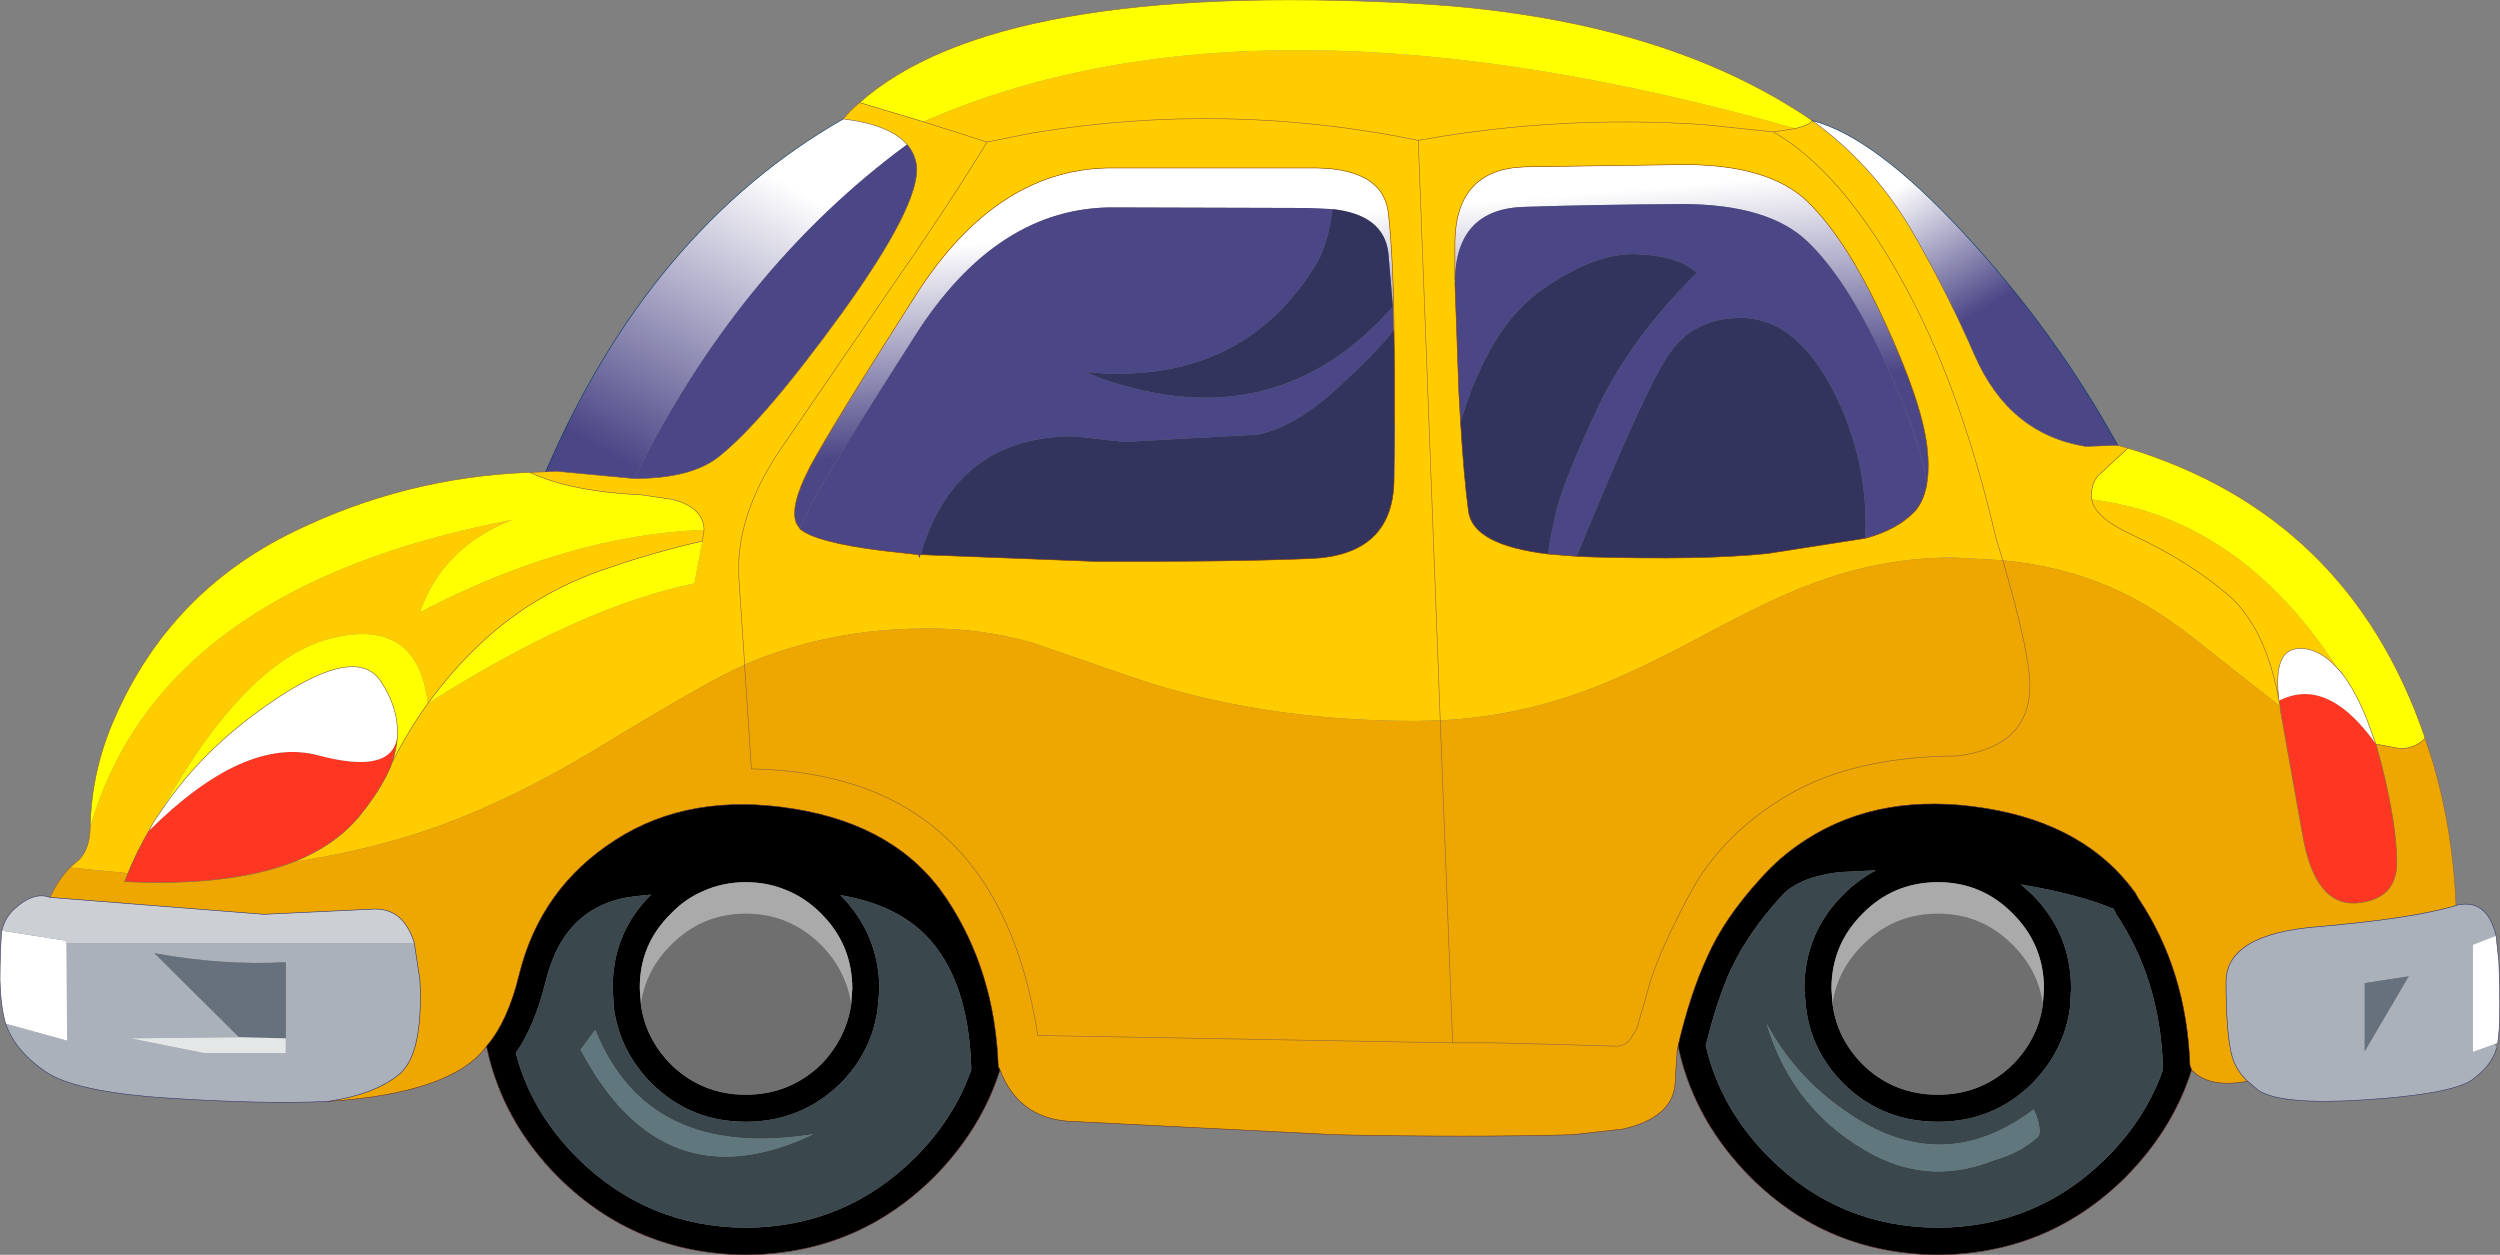
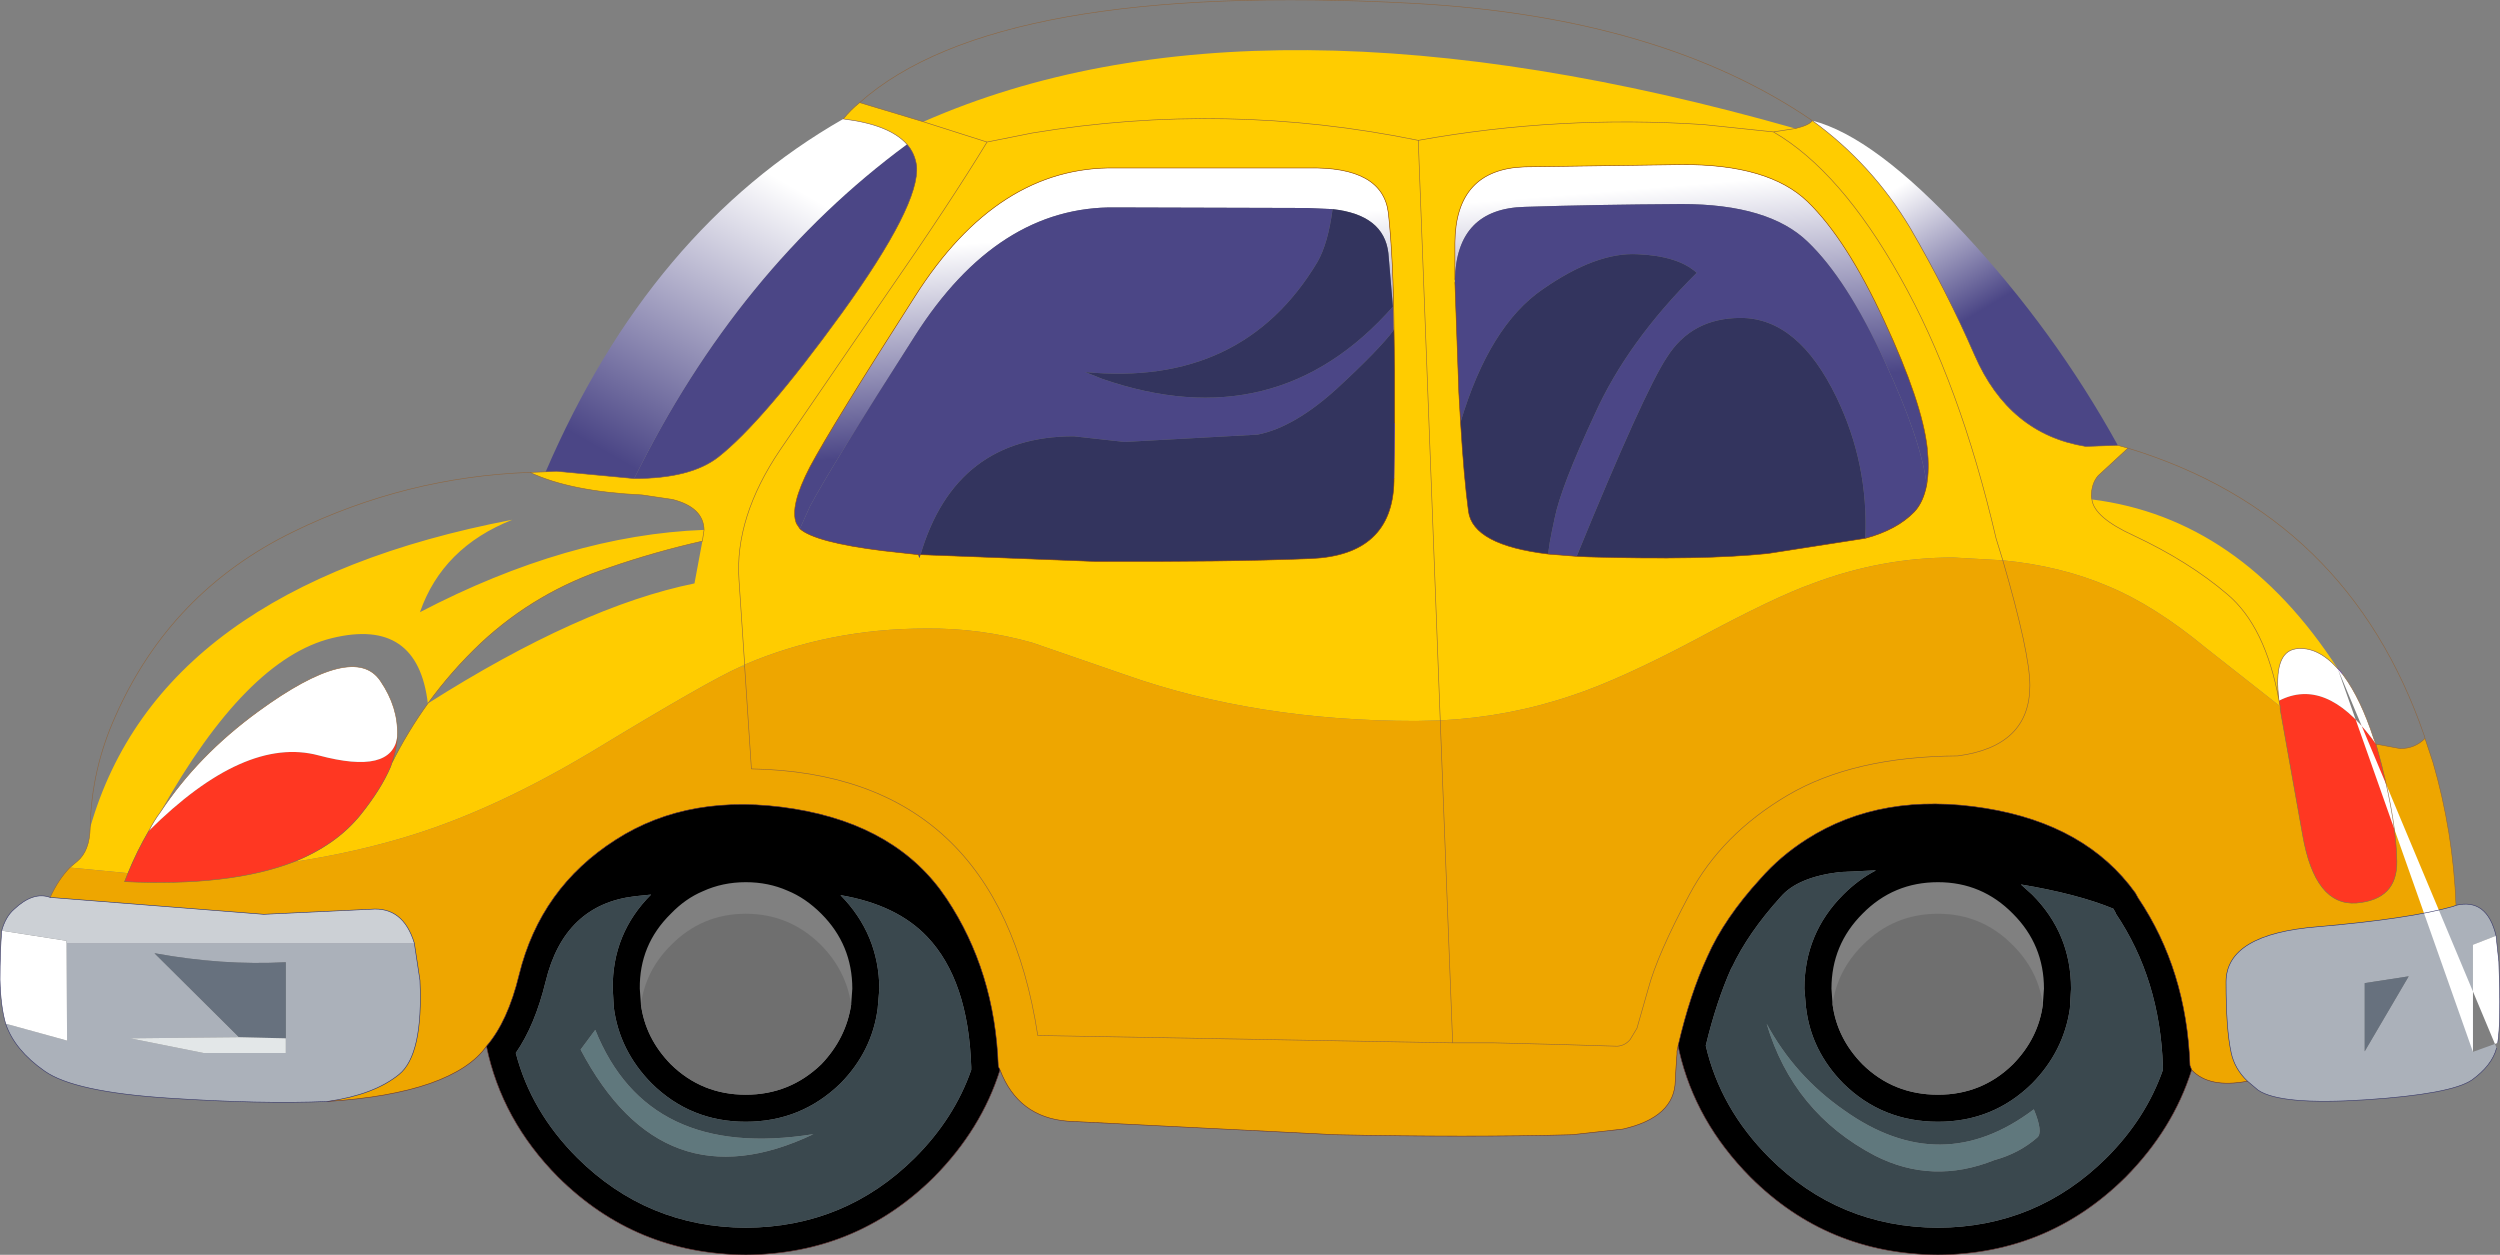
<svg xmlns="http://www.w3.org/2000/svg" height="111.3px" width="221.75px">
  <rect width="100%" height="100%" fill="#808080" stroke="none" />
  <g transform="matrix(1.0, 0.0, 0.0, 1.0, 0.0, 0.0)">
    <path d="M129.05 24.8 L129.05 21.55 Q129.1 15.0 135.25 14.8 L149.15 14.6 Q156.9 14.55 160.35 17.9 163.8 21.25 167.15 28.5 170.5 35.7 170.95 39.75 171.15 41.65 170.9 43.0 170.4 39.0 167.15 32.0 163.8 24.75 160.35 21.45 156.9 18.1 149.15 18.1 141.35 18.15 135.25 18.35 129.2 18.5 129.05 24.8 M123.65 29.35 L123.65 29.25 123.6 29.25 123.55 27.2 123.15 22.45 Q122.75 19.05 118.2 18.55 L116.0 18.45 98.95 18.4 Q88.5 18.25 81.15 29.8 73.75 41.35 71.85 44.9 L70.95 46.9 70.65 46.45 Q70.0 44.95 71.85 41.4 73.75 37.85 81.15 26.3 88.5 14.7 98.95 14.9 L116.0 14.9 Q122.65 14.75 123.15 18.9 123.6 23.05 123.65 29.35" fill="url(#gradient0)" fill-rule="evenodd" stroke="none" />
    <path d="M170.9 43.0 Q171.15 41.65 170.95 39.75 170.5 35.7 167.15 28.5 163.8 21.25 160.35 17.9 156.9 14.55 149.15 14.6 L135.25 14.8 Q129.1 15.0 129.05 21.55 L129.05 24.8 129.05 25.05 129.4 34.85 129.55 37.45 Q129.85 42.4 130.25 45.35 130.65 48.35 137.35 49.15 L139.85 49.35 140.9 49.4 Q151.0 49.7 156.8 49.1 L165.45 47.75 Q168.25 47.0 169.8 45.4 170.6 44.55 170.9 43.0 M188.75 39.75 L186.1 42.2 Q185.5 42.9 185.5 44.05 L185.55 44.3 Q185.75 45.9 189.25 47.5 194.15 49.8 197.55 52.7 200.95 55.55 202.15 62.15 200.95 55.55 197.55 52.7 194.15 49.8 189.25 47.5 185.75 45.9 185.55 44.3 198.7 45.95 207.35 59.3 205.55 57.3 203.65 57.55 201.6 57.85 202.15 62.15 L202.25 62.65 195.7 57.5 Q191.1 53.7 187.0 52.0 182.8 50.2 177.65 49.7 L177.05 47.75 Q173.85 34.0 168.55 24.6 163.25 15.15 157.3 11.7 L159.25 11.4 157.3 11.7 Q163.25 15.15 168.55 24.6 173.85 34.0 177.05 47.75 L177.65 49.7 173.25 49.45 Q166.9 49.45 160.8 51.75 157.4 52.95 150.45 56.7 143.75 60.25 139.55 61.65 133.85 63.6 127.75 63.9 L125.6 63.95 Q111.4 63.95 99.8 59.85 L91.55 57.0 Q86.95 55.7 82.15 55.75 73.55 55.75 66.05 58.95 L65.55 51.45 Q65.15 45.9 69.2 39.9 L78.75 25.95 Q84.3 17.95 87.55 12.6 84.3 17.95 78.75 25.95 L69.2 39.9 Q65.15 45.9 65.55 51.45 L66.05 58.95 65.65 59.15 Q62.9 60.35 52.6 66.6 44.1 71.7 36.6 74.05 31.65 75.6 26.05 76.45 29.8 74.95 31.95 72.3 33.8 70.0 34.65 68.0 L34.75 67.7 Q36.15 64.9 37.95 62.4 51.5 53.8 61.6 51.75 L62.3 48.0 62.45 47.0 62.3 48.0 Q58.1 48.95 54.05 50.35 47.6 52.45 42.7 57.0 40.05 59.5 37.95 62.4 37.05 54.75 29.45 56.6 21.85 58.45 14.25 72.0 13.65 72.8 13.2 73.7 12.15 75.5 11.35 77.45 L6.2 76.95 6.85 76.4 Q7.95 75.5 8.0 73.4 14.1 52.1 45.45 46.1 39.25 48.55 37.25 54.3 50.4 47.45 62.45 47.0 62.4 45.0 59.65 44.3 L56.95 43.9 Q50.6 43.6 47.0 41.9 L48.4 41.85 49.35 41.8 56.25 42.45 Q61.25 42.45 63.7 40.55 67.65 37.45 74.65 27.8 81.65 18.1 81.3 14.7 81.15 13.6 80.45 12.8 78.9 11.05 74.8 10.55 75.45 9.75 76.25 9.1 L81.9 10.8 Q111.45 -2.2 159.25 11.4 160.5 11.1 160.75 10.7 166.05 14.55 169.45 20.25 172.65 25.75 175.15 31.5 178.2 38.5 185.0 39.6 L187.85 39.5 188.75 39.75 M157.3 11.7 L151.1 11.05 Q138.3 10.2 125.8 12.45 108.75 8.95 91.55 11.8 L87.55 12.6 81.9 10.8 87.55 12.6 91.55 11.8 Q108.75 8.95 125.8 12.45 138.3 10.2 151.1 11.05 L157.3 11.7 M123.7 37.55 L123.7 34.05 123.7 32.85 123.65 29.35 Q123.6 23.05 123.15 18.9 122.65 14.75 116.0 14.9 L98.95 14.9 Q88.5 14.7 81.15 26.3 73.75 37.85 71.85 41.4 70.0 44.95 70.65 46.45 L70.95 46.9 Q72.3 48.1 78.3 48.85 L81.45 49.2 81.55 49.5 81.65 49.2 97.1 49.8 Q108.85 49.85 116.25 49.55 123.5 49.25 123.65 42.7 L123.65 42.45 123.7 37.55 M125.8 12.45 L127.75 63.9 125.8 12.45" fill="#ffcc00" fill-rule="evenodd" stroke="none" />
    <path d="M129.05 24.8 Q129.2 18.5 135.25 18.35 141.35 18.15 149.15 18.1 156.9 18.1 160.35 21.45 163.8 24.75 167.15 32.0 170.4 39.0 170.9 43.0 170.6 44.55 169.8 45.4 168.25 47.0 165.45 47.75 165.75 41.15 162.9 35.25 159.5 28.2 154.4 28.2 150.05 28.2 147.85 31.7 145.8 34.8 139.85 49.35 L137.35 49.15 Q137.3 48.7 137.9 45.95 138.45 43.2 141.45 36.75 144.35 30.3 150.5 24.2 148.85 22.7 145.25 22.55 141.6 22.35 136.85 25.65 132.1 28.9 129.55 37.45 L129.4 34.85 129.05 25.05 129.05 24.8 M123.65 29.25 Q122.3 31.05 118.55 34.5 114.8 37.9 111.55 38.55 L99.75 39.2 95.25 38.7 Q84.75 38.7 81.65 49.2 L81.45 49.2 81.65 49.2 81.55 49.5 81.45 49.2 78.3 48.85 Q72.3 48.1 70.95 46.9 L71.85 44.9 Q73.75 41.35 81.15 29.8 88.5 18.25 98.95 18.4 L116.0 18.45 118.2 18.55 Q117.8 21.6 116.85 23.25 110.2 34.35 96.25 33.0 L97.75 33.6 Q113.2 38.95 123.55 27.2 L123.6 29.25 123.65 29.25 M80.45 12.8 Q81.15 13.6 81.3 14.7 81.65 18.1 74.65 27.8 67.65 37.45 63.7 40.55 61.25 42.45 56.25 42.45 65.45 23.85 80.45 12.8" fill="#4b4686" fill-rule="evenodd" stroke="none" />
    <path d="M165.45 47.75 L156.8 49.1 Q151.0 49.7 140.9 49.4 L139.85 49.35 Q145.8 34.8 147.85 31.7 150.05 28.2 154.4 28.2 159.5 28.2 162.9 35.25 165.75 41.15 165.45 47.75 M137.35 49.15 Q130.65 48.35 130.25 45.35 129.85 42.4 129.55 37.45 132.1 28.9 136.85 25.65 141.6 22.35 145.25 22.55 148.85 22.7 150.5 24.2 144.35 30.3 141.45 36.75 138.45 43.2 137.9 45.95 137.3 48.7 137.35 49.15 M123.65 29.35 L123.7 32.85 123.7 34.05 123.7 37.55 123.65 42.45 123.65 42.7 Q123.5 49.25 116.25 49.55 108.85 49.85 97.1 49.8 L81.65 49.2 Q84.75 38.7 95.25 38.7 L99.75 39.2 111.55 38.55 Q114.8 37.9 118.55 34.5 122.3 31.05 123.65 29.25 L123.65 29.35 M118.2 18.55 Q122.75 19.05 123.15 22.45 L123.55 27.2 Q113.2 38.95 97.75 33.6 L96.25 33.0 Q110.2 34.35 116.85 23.25 117.8 21.6 118.2 18.55" fill="#33345e" fill-rule="evenodd" stroke="none" />
    <path d="M187.85 39.5 L185.0 39.6 Q178.2 38.5 175.15 31.5 172.65 25.75 169.45 20.25 166.05 14.55 160.75 10.7 166.25 12.1 174.25 20.75 182.25 29.35 187.85 39.5" fill="url(#gradient1)" fill-rule="evenodd" stroke="none" />
-     <path d="M185.55 44.3 L185.5 44.05 Q185.5 42.9 186.1 42.2 L188.75 39.75 Q208.3 45.7 215.05 65.3 L215.1 65.5 Q214.2 66.4 212.9 66.4 L210.75 66.0 210.55 65.5 Q209.4 62.0 207.9 59.95 L207.75 59.75 207.45 59.4 207.35 59.3 Q198.7 45.95 185.55 44.3 M160.75 10.7 Q160.5 11.1 159.25 11.4 111.45 -2.2 81.9 10.8 L76.25 9.1 Q88.4 -1.7 125.4 0.3 147.3 1.5 160.75 10.7 M47.0 41.9 Q50.6 43.6 56.95 43.9 L59.65 44.3 Q62.4 45.0 62.45 47.0 50.4 47.45 37.25 54.3 39.25 48.55 45.45 46.1 14.1 52.1 8.0 73.4 8.1 68.25 10.25 63.5 15.15 52.45 26.05 47.15 36.0 42.3 47.0 41.9 M62.3 48.0 L61.6 51.75 Q51.5 53.8 37.95 62.4 36.15 64.9 34.75 67.7 35.2 66.45 35.25 65.3 L35.25 65.25 Q35.35 62.75 33.75 60.4 31.4 56.9 22.9 63.1 17.55 67.0 14.25 72.0 21.85 58.45 29.45 56.6 37.05 54.75 37.95 62.4 40.05 59.5 42.7 57.0 47.6 52.45 54.05 50.35 58.1 48.95 62.3 48.0" fill="#ffff00" fill-rule="evenodd" stroke="none" />
    <path d="M202.25 62.65 L202.15 62.15 Q206.25 60.05 210.35 65.45 L210.75 66.0 211.25 67.85 Q212.55 73.0 212.6 76.4 212.65 79.8 209.0 80.1 205.35 80.35 204.25 74.1 L202.25 62.9 202.25 62.65 M26.05 76.45 Q20.35 78.65 11.05 78.2 L11.35 77.45 Q12.15 75.5 13.2 73.7 21.7 65.25 28.25 67.0 34.8 68.75 35.25 65.3 35.2 66.45 34.75 67.7 L34.65 68.0 Q33.8 70.0 31.95 72.3 29.8 74.95 26.05 76.45" fill="#ff3722" fill-rule="evenodd" stroke="none" />
    <path d="M177.65 49.7 Q182.8 50.2 187.0 52.0 191.1 53.7 195.7 57.5 L202.25 62.65 202.25 62.9 204.25 74.1 Q205.35 80.35 209.0 80.1 212.65 79.8 212.6 76.4 212.55 73.0 211.25 67.85 L210.75 66.0 212.9 66.4 Q214.2 66.4 215.1 65.5 L215.8 67.6 Q217.6 73.75 217.85 80.3 L217.6 80.4 Q213.7 81.5 205.6 82.2 197.45 82.85 197.45 87.1 197.45 91.3 197.9 93.35 198.2 94.8 199.35 95.9 195.95 96.55 194.4 94.9 L194.25 94.5 Q193.95 86.05 189.65 79.65 L189.4 79.2 Q185.05 73.15 176.15 71.7 166.9 70.2 160.25 74.45 157.9 75.95 156.15 77.95 152.95 81.45 151.45 84.85 149.9 88.2 148.85 92.75 L148.75 93.25 148.75 93.3 148.75 93.5 148.7 94.1 148.7 94.15 148.65 94.9 148.6 95.85 Q148.55 99.1 143.95 100.15 L139.45 100.65 Q130.4 100.9 118.45 100.65 L94.7 99.45 Q90.3 99.1 88.7 94.9 L88.55 94.6 Q88.25 86.15 83.95 79.7 79.65 73.25 70.45 71.75 61.2 70.25 54.6 74.5 47.95 78.75 46.05 86.45 45.05 90.6 43.15 92.8 41.7 94.85 38.15 96.1 34.55 97.35 29.05 97.7 33.2 97.1 35.4 95.3 37.55 93.55 37.25 86.95 L36.75 83.65 Q35.75 80.4 32.9 80.65 L23.4 81.1 4.45 79.6 Q5.15 78.05 6.2 76.95 L11.35 77.45 11.05 78.2 Q20.35 78.65 26.05 76.45 31.65 75.6 36.6 74.05 44.1 71.7 52.6 66.6 62.9 60.35 65.65 59.15 L66.05 59.1 66.65 68.2 Q88.5 68.6 92.05 91.85 L128.85 92.5 132.5 92.5 138.45 92.65 143.45 92.8 Q144.15 92.75 144.6 92.2 L145.2 91.2 146.2 87.7 Q147.0 84.7 149.85 79.35 152.7 74.0 158.55 70.55 164.4 67.1 173.65 67.05 180.05 66.2 180.05 60.8 180.05 57.95 177.65 49.7 180.05 57.95 180.05 60.8 180.05 66.2 173.65 67.05 164.4 67.1 158.55 70.55 152.7 74.0 149.85 79.35 147.0 84.7 146.2 87.7 L145.2 91.2 144.6 92.2 Q144.15 92.75 143.45 92.8 L138.45 92.65 132.5 92.5 128.85 92.5 92.05 91.85 Q88.5 68.6 66.65 68.2 L66.05 59.1 66.05 58.95 Q73.55 55.75 82.15 55.75 86.95 55.7 91.55 57.0 L99.8 59.85 Q111.4 63.95 125.6 63.95 L127.75 63.9 Q133.85 63.6 139.55 61.65 143.75 60.25 150.45 56.7 157.4 52.95 160.8 51.75 166.9 49.45 173.25 49.45 L177.65 49.7 M128.85 92.5 L127.75 63.9 128.85 92.5" fill="#eea600" fill-rule="evenodd" stroke="none" />
    <path d="M43.15 92.8 Q45.05 90.6 46.05 86.45 47.95 78.75 54.6 74.5 61.2 70.25 70.45 71.75 79.65 73.25 83.95 79.7 88.25 86.15 88.55 94.6 L88.7 94.9 Q87.05 100.15 82.85 104.4 75.95 111.25 66.15 111.3 56.4 111.25 49.5 104.4 44.5 99.35 43.15 92.8 M148.85 92.75 Q149.9 88.2 151.45 84.85 152.95 81.45 156.15 77.95 157.9 75.95 160.25 74.45 166.9 70.2 176.15 71.7 185.05 73.15 189.4 79.2 L189.65 79.65 Q193.95 86.05 194.25 94.5 L194.4 94.9 Q192.75 100.15 188.55 104.4 181.65 111.25 171.9 111.3 162.1 111.25 155.25 104.4 150.4 99.5 148.95 93.25 L148.85 92.75 M179.25 78.45 L180.25 79.35 Q183.7 82.8 183.7 87.7 L183.6 89.45 Q183.05 93.25 180.25 96.1 176.8 99.5 171.9 99.5 166.95 99.5 163.5 96.1 160.65 93.2 160.2 89.4 L160.2 89.45 160.05 87.7 Q160.05 82.8 163.5 79.35 164.85 78.0 166.4 77.2 L163.2 77.35 Q159.45 77.8 157.95 79.55 155.05 82.75 153.6 85.85 L153.6 85.8 Q152.25 88.8 151.3 92.75 152.6 98.35 156.95 102.7 163.1 108.85 171.9 108.9 180.65 108.85 186.85 102.7 190.35 99.2 191.85 94.9 L191.85 94.6 Q191.6 86.85 187.65 81.0 L187.65 80.95 187.45 80.6 Q184.3 79.3 179.25 78.45 M181.2 89.1 L181.3 87.7 Q181.3 83.8 178.55 81.05 175.8 78.25 171.9 78.25 167.95 78.25 165.2 81.05 162.45 83.8 162.45 87.7 L162.55 89.1 Q162.95 92.1 165.2 94.4 167.95 97.1 171.9 97.1 175.8 97.1 178.55 94.4 180.8 92.1 181.2 89.1 M86.15 94.65 Q85.9 86.95 82.25 83.1 79.55 80.25 74.55 79.4 77.95 82.85 78.0 87.7 L77.85 89.45 Q77.35 93.25 74.55 96.1 71.05 99.5 66.15 99.5 61.25 99.5 57.8 96.1 54.95 93.2 54.45 89.4 L54.35 87.7 Q54.3 82.8 57.75 79.35 L56.3 79.5 Q50.05 80.25 48.4 87.05 47.45 90.95 45.75 93.4 47.1 98.6 51.2 102.7 57.4 108.85 66.15 108.9 74.95 108.85 81.15 102.7 84.65 99.2 86.15 94.9 L86.15 94.65 M56.85 89.1 Q57.25 92.1 59.5 94.4 62.25 97.1 66.15 97.1 70.05 97.1 72.85 94.4 75.05 92.1 75.5 89.1 L75.6 87.7 Q75.6 83.8 72.85 81.05 71.45 79.65 69.85 79.0 68.15 78.25 66.15 78.25 64.1 78.25 62.35 79.05 60.8 79.7 59.5 81.05 56.7 83.8 56.75 87.7 L56.85 89.1" fill="#000000" fill-rule="evenodd" stroke="none" />
    <path d="M179.25 78.45 Q184.3 79.3 187.45 80.6 L187.65 80.95 187.65 81.0 Q191.6 86.85 191.85 94.6 L191.85 94.9 Q190.35 99.2 186.85 102.7 180.65 108.85 171.9 108.9 163.1 108.85 156.95 102.7 152.6 98.35 151.3 92.75 152.25 88.8 153.6 85.8 L153.6 85.85 Q155.05 82.75 157.95 79.55 159.45 77.8 163.2 77.35 L166.4 77.2 Q164.85 78.0 163.5 79.35 160.05 82.8 160.05 87.7 L160.2 89.45 160.2 89.4 Q160.65 93.2 163.5 96.1 166.95 99.5 171.9 99.5 176.8 99.5 180.25 96.1 183.05 93.25 183.6 89.45 L183.7 87.7 Q183.7 82.8 180.25 79.35 L179.25 78.45 M176.9 102.9 Q179.1 102.3 180.7 100.9 181.25 100.45 180.4 98.4 172.2 104.6 163.6 98.5 159.2 95.45 156.7 90.8 159.05 98.7 166.3 102.5 171.4 105.1 176.9 102.9 M86.15 94.65 L86.15 94.9 Q84.65 99.2 81.15 102.7 74.95 108.85 66.15 108.9 57.4 108.85 51.2 102.7 47.1 98.6 45.75 93.4 47.45 90.95 48.4 87.05 50.05 80.25 56.3 79.5 L57.75 79.35 Q54.3 82.8 54.35 87.7 L54.45 89.4 Q54.95 93.2 57.8 96.1 61.25 99.5 66.15 99.5 71.05 99.5 74.55 96.1 77.35 93.25 77.85 89.45 L78.0 87.7 Q77.95 82.85 74.55 79.4 79.55 80.25 82.25 83.1 85.9 86.95 86.15 94.65 M51.5 93.1 Q58.8 106.95 72.15 100.6 57.45 102.95 52.8 91.35 L51.5 93.1" fill="#3a484e" fill-rule="evenodd" stroke="none" />
-     <path d="M181.2 89.1 Q180.8 86.1 178.55 83.85 175.8 81.05 171.9 81.05 167.95 81.05 165.2 83.85 162.95 86.1 162.55 89.1 L162.45 87.7 Q162.45 83.8 165.2 81.05 167.95 78.25 171.9 78.25 175.8 78.25 178.55 81.05 181.3 83.8 181.3 87.7 L181.2 89.1 M56.85 89.1 L56.75 87.7 Q56.7 83.8 59.5 81.05 60.8 79.7 62.35 79.05 64.1 78.25 66.15 78.25 68.15 78.25 69.85 79.0 71.45 79.65 72.85 81.05 75.6 83.8 75.6 87.7 L75.5 89.1 Q75.05 86.1 72.85 83.85 70.05 81.05 66.15 81.05 62.25 81.05 59.5 83.85 57.25 86.1 56.85 89.1" fill="#aaaaaa" fill-rule="evenodd" stroke="none" />
    <path d="M162.55 89.1 Q162.95 86.1 165.2 83.85 167.95 81.05 171.9 81.05 175.8 81.05 178.55 83.85 180.8 86.1 181.2 89.1 180.8 92.1 178.55 94.4 175.8 97.1 171.9 97.1 167.95 97.1 165.2 94.4 162.95 92.1 162.55 89.1 M75.5 89.1 Q75.05 92.1 72.85 94.4 70.05 97.1 66.15 97.1 62.25 97.1 59.5 94.4 57.25 92.1 56.85 89.1 57.25 86.1 59.5 83.85 62.25 81.05 66.15 81.05 70.05 81.05 72.85 83.85 75.05 86.1 75.5 89.1" fill="#6f6f6f" fill-rule="evenodd" stroke="none" />
    <path d="M36.75 83.65 L37.25 86.95 Q37.55 93.55 35.4 95.3 33.2 97.1 29.05 97.7 23.2 97.95 14.9 97.4 6.55 96.85 3.95 95.0 1.3 93.15 0.5 90.8 L5.95 92.3 5.9 83.65 36.75 83.65 M199.35 95.9 Q198.2 94.8 197.9 93.35 197.45 91.3 197.45 87.1 197.45 82.85 205.6 82.2 213.7 81.5 217.6 80.4 L217.85 80.3 Q220.6 79.65 221.4 83.0 L219.35 83.8 219.35 93.3 221.3 92.6 221.45 92.95 Q221.05 94.5 219.25 95.8 217.4 97.05 209.85 97.55 202.3 98.05 200.3 96.7 L199.35 95.9 M209.75 87.2 L209.75 93.25 213.65 86.6 209.75 87.2 M21.2 92.0 L11.55 92.1 18.05 93.4 25.35 93.4 25.35 92.1 25.35 85.35 Q19.7 85.65 13.7 84.55 L21.2 92.0" fill="#abb1ba" fill-rule="evenodd" stroke="none" />
-     <path d="M207.35 59.3 L207.45 59.4 207.75 59.75 207.9 59.95 Q209.4 62.0 210.55 65.5 L210.75 66.0 210.35 65.45 Q206.25 60.05 202.15 62.15 201.6 57.85 203.65 57.55 205.55 57.3 207.35 59.3 M221.3 92.6 L219.35 93.3 219.35 83.8 221.4 83.0 221.65 85.3 Q221.85 90.65 221.55 92.5 L221.3 92.6 M14.25 72.0 Q17.55 67.0 22.9 63.1 31.4 56.9 33.75 60.4 35.35 62.75 35.25 65.25 L35.25 65.3 Q34.8 68.75 28.25 67.0 21.7 65.25 13.2 73.7 13.65 72.8 14.25 72.0 M0.15 82.55 L5.9 83.45 5.9 83.65 5.95 92.3 0.5 90.8 Q0.05 89.25 0.0 86.9 0.0 84.5 0.15 82.55" fill="#ffffff" fill-rule="evenodd" stroke="none" />
+     <path d="M207.35 59.3 L207.45 59.4 207.75 59.75 207.9 59.95 Q209.4 62.0 210.55 65.5 L210.75 66.0 210.35 65.45 Q206.25 60.05 202.15 62.15 201.6 57.85 203.65 57.55 205.55 57.3 207.35 59.3 L219.35 93.3 219.35 83.8 221.4 83.0 221.65 85.3 Q221.85 90.65 221.55 92.5 L221.3 92.6 M14.25 72.0 Q17.55 67.0 22.9 63.1 31.4 56.9 33.75 60.4 35.35 62.75 35.25 65.25 L35.25 65.3 Q34.8 68.75 28.25 67.0 21.7 65.25 13.2 73.7 13.65 72.8 14.25 72.0 M0.15 82.55 L5.9 83.45 5.9 83.65 5.95 92.3 0.5 90.8 Q0.05 89.25 0.0 86.9 0.0 84.5 0.15 82.55" fill="#ffffff" fill-rule="evenodd" stroke="none" />
    <path d="M209.75 87.2 L213.65 86.6 209.75 93.25 209.75 87.2 M21.2 92.0 L13.7 84.55 Q19.7 85.65 25.35 85.35 L25.35 92.1 21.2 92.0" fill="#67717e" fill-rule="evenodd" stroke="none" />
    <path d="M176.9 102.9 Q171.4 105.1 166.3 102.5 159.05 98.7 156.7 90.8 159.2 95.45 163.6 98.5 172.2 104.6 180.4 98.4 181.25 100.45 180.7 100.9 179.1 102.3 176.9 102.9 M51.5 93.1 L52.8 91.35 Q57.45 102.95 72.15 100.6 58.8 106.95 51.5 93.1" fill="#60787d" fill-rule="evenodd" stroke="none" />
    <path d="M74.8 10.55 Q78.9 11.05 80.45 12.8 65.45 23.85 56.25 42.45 L49.35 41.8 48.4 41.85 Q57.65 20.35 74.8 10.55" fill="url(#gradient2)" fill-rule="evenodd" stroke="none" />
    <path d="M4.45 79.6 L23.4 81.1 32.9 80.65 Q35.75 80.4 36.75 83.65 L5.9 83.65 5.9 83.45 0.15 82.55 Q0.5 81.3 1.25 80.65 2.95 79.05 4.45 79.6" fill="#ccd0d5" fill-rule="evenodd" stroke="none" />
    <path d="M25.35 92.1 L25.35 93.4 18.05 93.4 11.55 92.1 21.2 92.0 25.35 92.1" fill="#e3e7e8" fill-rule="evenodd" stroke="none" />
    <path d="M66.05 59.1 L65.65 59.15 66.05 58.95 66.05 59.1" fill="#ecbd02" fill-rule="evenodd" stroke="none" />
    <path d="M170.9 43.0 Q171.15 41.65 170.95 39.75 170.5 35.7 167.15 28.5 163.8 21.25 160.35 17.9 156.9 14.55 149.15 14.6 L135.25 14.8 Q129.1 15.0 129.05 21.55 L129.05 24.8 M170.9 43.0 Q170.6 44.55 169.8 45.4 168.25 47.0 165.45 47.75 L156.8 49.1 Q151.0 49.7 140.9 49.4 L139.85 49.35 137.35 49.15 Q130.65 48.35 130.25 45.35 129.85 42.4 129.55 37.45 L129.4 34.85 129.05 25.05 M123.7 37.55 L123.7 34.05 123.7 32.85 123.65 29.35 Q123.6 23.05 123.15 18.9 122.65 14.75 116.0 14.9 L98.95 14.9 Q88.5 14.7 81.15 26.3 73.75 37.85 71.85 41.4 70.0 44.95 70.65 46.45 L70.95 46.9 Q72.3 48.1 78.3 48.85 L81.45 49.2 81.65 49.2 97.1 49.8 Q108.85 49.85 116.25 49.55 123.5 49.25 123.65 42.7 L123.65 42.45" fill="none" stroke="#984b01" stroke-linecap="round" stroke-linejoin="round" stroke-width="0.05" />
    <path d="M185.55 44.3 L185.5 44.05 Q185.5 42.9 186.1 42.2 L188.75 39.75 187.85 39.5 185.0 39.6 Q178.2 38.5 175.15 31.5 172.65 25.75 169.45 20.25 166.05 14.55 160.75 10.7 160.5 11.1 159.25 11.4 L157.3 11.7 Q163.25 15.15 168.55 24.6 173.85 34.0 177.05 47.75 L177.65 49.7 Q180.05 57.95 180.05 60.8 180.05 66.2 173.65 67.05 164.4 67.1 158.55 70.55 152.7 74.0 149.85 79.35 147.0 84.7 146.2 87.7 L145.2 91.2 144.6 92.2 Q144.15 92.75 143.45 92.8 L138.45 92.65 132.5 92.5 128.85 92.5 92.05 91.85 Q88.5 68.6 66.65 68.2 L66.05 59.1 66.05 58.95 65.55 51.45 Q65.15 45.9 69.2 39.9 L78.75 25.95 Q84.3 17.95 87.55 12.6 L91.55 11.8 Q108.75 8.95 125.8 12.45 138.3 10.2 151.1 11.05 L157.3 11.7 M202.25 62.65 L202.15 62.15 Q200.95 55.55 197.55 52.7 194.15 49.8 189.25 47.5 185.75 45.9 185.55 44.3 M207.75 59.75 L207.9 59.95 Q209.4 62.0 210.55 65.5 L210.75 66.0 212.9 66.4 Q214.2 66.4 215.1 65.5 L215.05 65.3 Q208.3 45.7 188.75 39.75 M160.75 10.7 Q147.3 1.5 125.4 0.3 88.4 -1.7 76.25 9.1 L81.9 10.8 87.55 12.6 M210.75 66.0 L211.25 67.85 Q212.55 73.0 212.6 76.4 212.65 79.8 209.0 80.1 205.35 80.35 204.25 74.1 L202.25 62.9 202.25 62.65 M26.05 76.45 Q20.35 78.65 11.05 78.2 L11.35 77.45 Q12.15 75.5 13.2 73.7 13.65 72.8 14.25 72.0 17.55 67.0 22.9 63.1 31.4 56.9 33.75 60.4 35.35 62.75 35.25 65.25 L35.25 65.3 Q35.2 66.45 34.75 67.7 L34.65 68.0 Q33.8 70.0 31.95 72.3 29.8 74.95 26.05 76.45 M6.2 76.95 Q5.15 78.05 4.45 79.6 M217.85 80.3 Q217.6 73.75 215.8 67.6 L215.1 65.5 M207.35 59.3 Q205.55 57.3 203.65 57.55 201.6 57.85 202.15 62.15 M127.75 63.9 L128.85 92.5 M127.75 63.9 L125.8 12.45 M74.8 10.55 Q75.45 9.75 76.25 9.1 M74.8 10.55 Q78.9 11.05 80.45 12.8 81.15 13.6 81.3 14.7 81.65 18.1 74.65 27.8 67.65 37.45 63.7 40.55 61.25 42.45 56.25 42.45 L49.35 41.8 48.4 41.85 47.0 41.9 Q50.6 43.6 56.95 43.9 L59.65 44.3 Q62.4 45.0 62.45 47.0 L62.3 48.0 Q58.1 48.95 54.05 50.35 47.6 52.45 42.7 57.0 40.05 59.5 37.95 62.4 36.15 64.9 34.75 67.7 M8.0 73.4 Q8.1 68.25 10.25 63.5 15.15 52.45 26.05 47.15 36.0 42.3 47.0 41.9 M6.2 76.95 L6.85 76.4 Q7.95 75.5 8.0 73.4" fill="none" stroke="#8e653e" stroke-linecap="round" stroke-linejoin="round" stroke-width="0.05" />
-     <path d="M187.85 39.5 Q182.25 29.35 174.25 20.75 166.25 12.1 160.75 10.7 M48.4 41.85 Q57.65 20.35 74.8 10.55" fill="none" stroke="#003366" stroke-linecap="round" stroke-linejoin="round" stroke-width="0.05" />
    <path d="M29.05 97.7 Q34.55 97.35 38.15 96.1 41.7 94.85 43.15 92.8 45.05 90.6 46.05 86.45 47.95 78.75 54.6 74.5 61.2 70.25 70.45 71.75 79.65 73.25 83.95 79.7 88.25 86.15 88.55 94.6 L88.7 94.9 Q90.3 99.1 94.7 99.45 L118.45 100.65 Q130.4 100.9 139.45 100.65 L143.95 100.15 Q148.55 99.1 148.6 95.85 L148.65 94.9 148.7 94.15 148.7 94.1 148.75 93.5 148.75 93.3 148.75 93.25 148.85 92.75 Q149.9 88.2 151.45 84.85 152.95 81.45 156.15 77.95 157.9 75.95 160.25 74.45 166.9 70.2 176.15 71.7 185.05 73.15 189.4 79.2 L189.65 79.65 Q193.95 86.05 194.25 94.5 L194.4 94.9 Q195.95 96.55 199.35 95.9 M194.4 94.9 Q192.75 100.15 188.55 104.4 181.65 111.25 171.9 111.3 162.1 111.25 155.25 104.4 150.4 99.5 148.95 93.25 L148.85 92.75 M88.7 94.9 Q87.05 100.15 82.85 104.4 75.95 111.25 66.15 111.3 56.4 111.25 49.5 104.4 44.5 99.35 43.15 92.8" fill="none" stroke="#663333" stroke-linecap="round" stroke-linejoin="round" stroke-width="0.05" />
    <path d="M4.45 79.6 L23.4 81.1 32.9 80.65 Q35.75 80.4 36.75 83.65 L37.25 86.95 Q37.55 93.55 35.4 95.3 33.2 97.1 29.05 97.7 23.2 97.95 14.9 97.4 6.55 96.85 3.95 95.0 1.3 93.15 0.5 90.8 0.05 89.25 0.0 86.9 0.0 84.5 0.15 82.55 0.5 81.3 1.25 80.65 2.95 79.05 4.45 79.6 M199.35 95.9 Q198.2 94.8 197.9 93.35 197.45 91.3 197.45 87.1 197.45 82.85 205.6 82.2 213.7 81.5 217.6 80.4 L217.85 80.3 Q220.6 79.65 221.4 83.0 L221.65 85.3 Q221.85 90.65 221.55 92.5 M221.45 92.95 Q221.05 94.5 219.25 95.8 217.4 97.05 209.85 97.55 202.3 98.05 200.3 96.7 L199.35 95.9" fill="none" stroke="#333366" stroke-linecap="round" stroke-linejoin="round" stroke-width="0.05" />
    <path d="M207.35 59.3 L207.45 59.4 207.75 59.75 M123.65 42.45 L123.7 37.55" fill="none" stroke="#663399" stroke-linecap="round" stroke-linejoin="round" stroke-width="0.05" />
  </g>
  <defs>
    <linearGradient gradientTransform="matrix(-0.001, -0.011, 0.061, -0.005, 119.4, 27.95)" gradientUnits="userSpaceOnUse" id="gradient0" spreadMethod="pad" x1="-819.2" x2="819.2">
      <stop offset="0.0" stop-color="#4b4686" />
      <stop offset="1.0" stop-color="#ffffff" />
    </linearGradient>
    <linearGradient gradientTransform="matrix(-0.004, -0.007, 0.005, -0.003, 172.4, 21.85)" gradientUnits="userSpaceOnUse" id="gradient1" spreadMethod="pad" x1="-819.2" x2="819.2">
      <stop offset="0.0" stop-color="#4b4686" />
      <stop offset="1.0" stop-color="#ffffff" />
    </linearGradient>
    <linearGradient gradientTransform="matrix(0.009, -0.015, 0.007, 0.004, 63.1, 28.95)" gradientUnits="userSpaceOnUse" id="gradient2" spreadMethod="pad" x1="-819.2" x2="819.2">
      <stop offset="0.0" stop-color="#4b4686" />
      <stop offset="1.0" stop-color="#ffffff" />
    </linearGradient>
  </defs>
</svg>